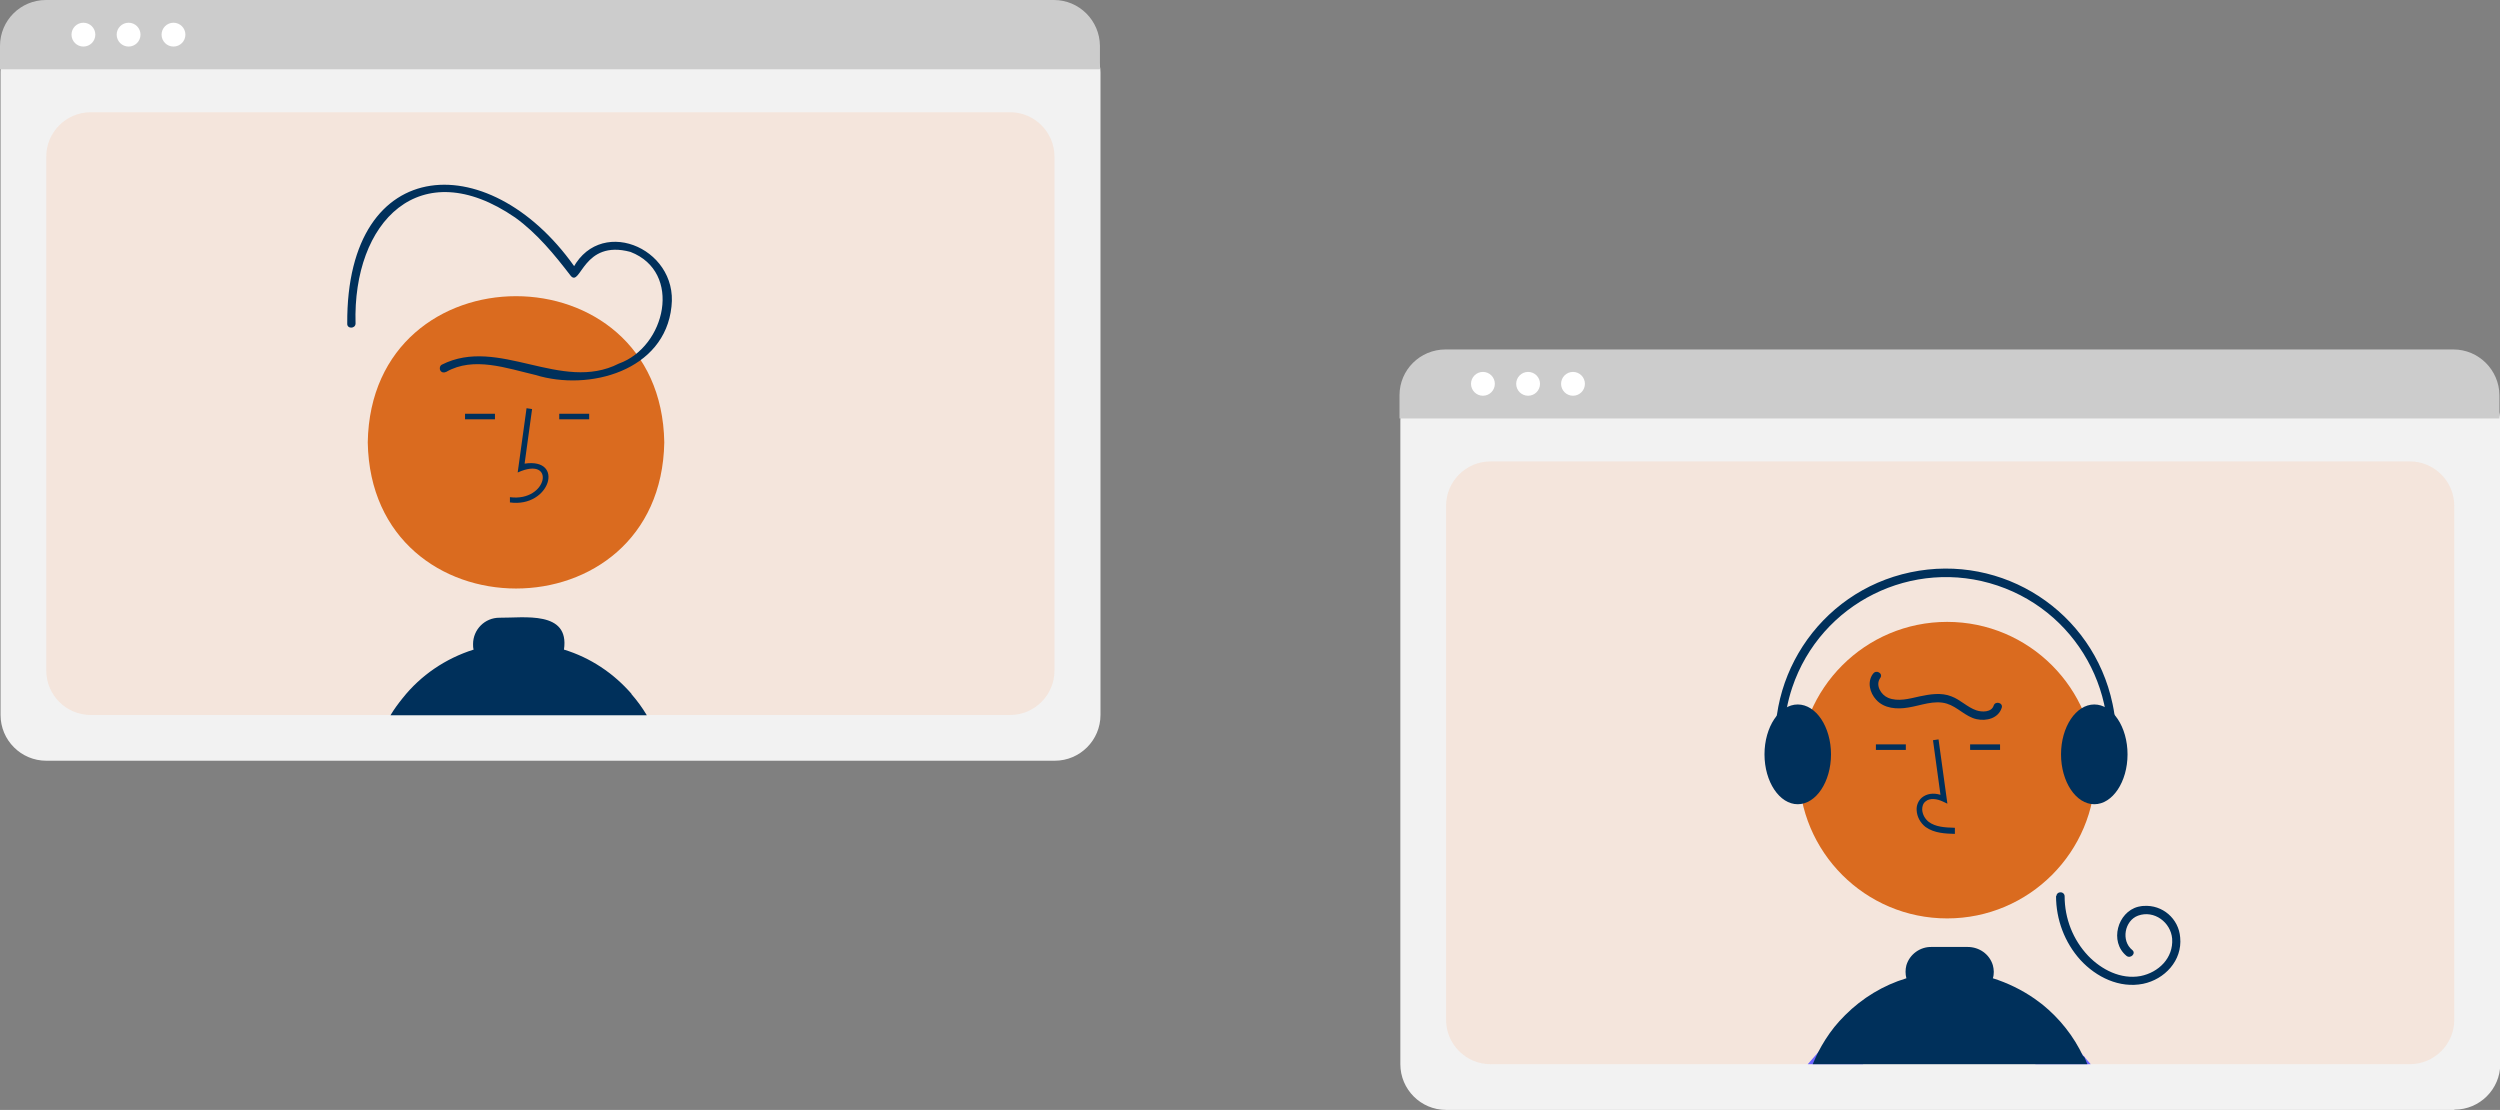
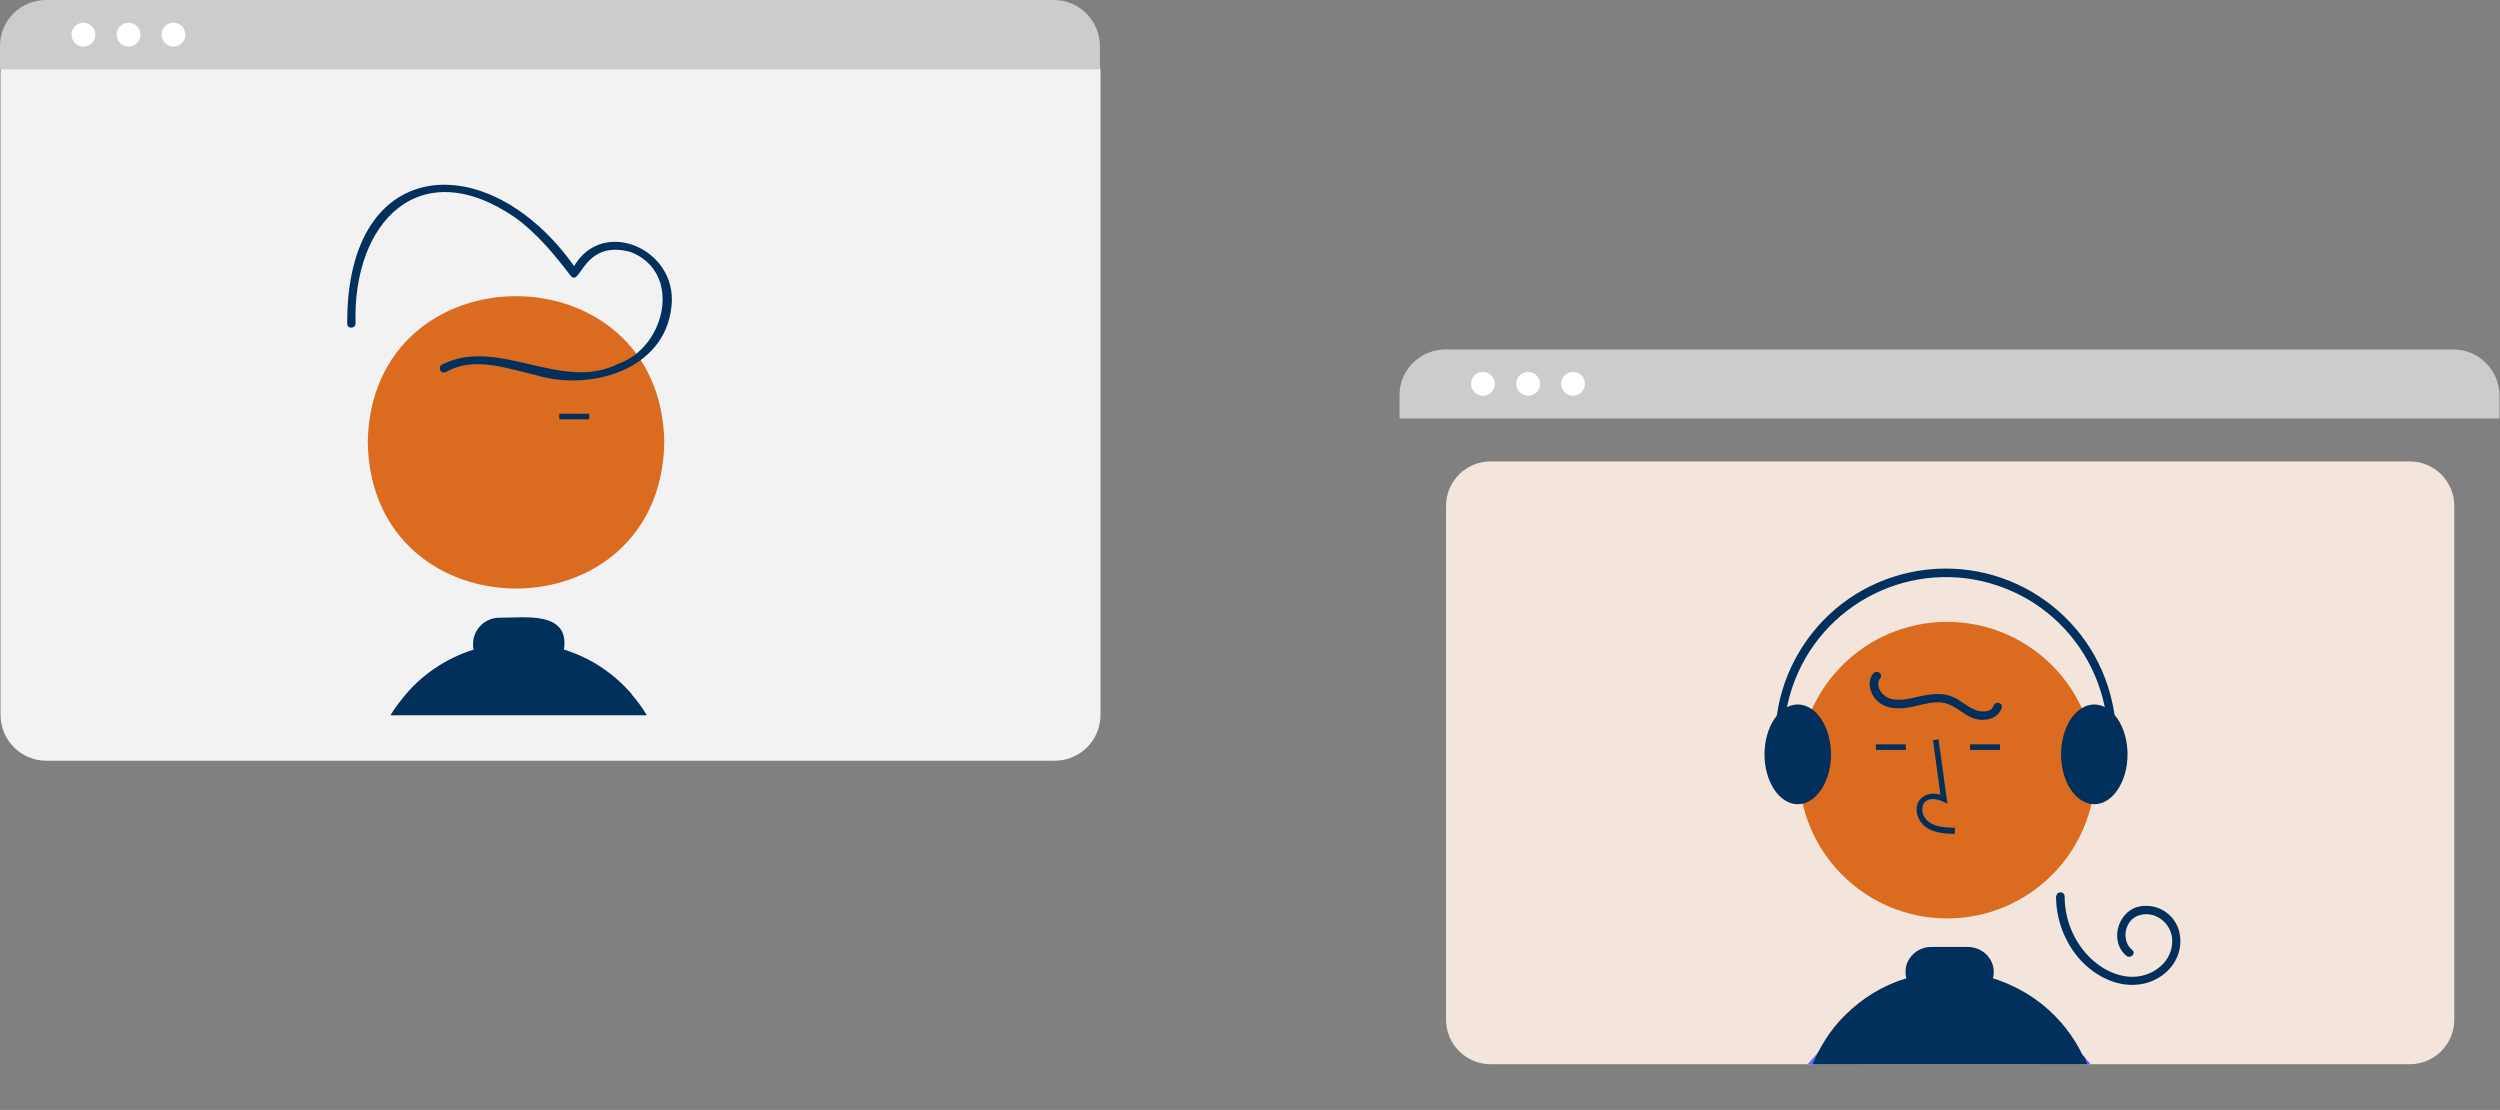
<svg xmlns="http://www.w3.org/2000/svg" id="Laag_1" version="1.1" viewBox="0 0 902.1 400.5">
  <rect x="0" y="0" width="902.1" height="400.5" fill="#808080" stroke="none" />
  <defs>
    <style>
      .st0 {
        fill: #00222f;
      }

      .st1 {
        fill: #fff;
      }

      .st2 {
        fill: #f2f2f2;
      }

      .st3 {
        fill: #00305b;
      }

      .st4 {
        fill: #da6b1f;
      }

      .st5 {
        fill: #ccc;
      }

      .st6 {
        fill: #6c63ff;
      }

      .st7 {
        fill: #f4e5dc;
      }
    </style>
  </defs>
  <path class="st2" d="M380.6,274.5H16.7c-9.1,0-16.5-7.4-16.5-16.5V25.9c0-6.7,5.4-12.1,12.1-12.1h372.5c6.8,0,12.3,5.5,12.3,12.3v231.9c0,9.1-7.4,16.5-16.5,16.5Z" />
-   <path class="st7" d="M364.6,40.5H32.7c-8.8,0-16,7.2-16,16v185.5c0,8.8,7.2,16,16,16h331.8c8.8,0,16-7.2,16-16h0V56.5c0-8.8-7.2-16-16-16h0Z" />
  <path class="st5" d="M396.8,25H0v-8.4C0,7.4,7.4,0,16.6,0h363.7c9.1,0,16.5,7.4,16.6,16.5v8.4Z" />
  <circle class="st1" cx="30.1" cy="12.5" r="4.3" />
  <circle class="st1" cx="46.4" cy="12.5" r="4.3" />
  <circle class="st1" cx="62.6" cy="12.5" r="4.3" />
  <path class="st4" d="M239.7,159.6c-1.2,70.4-105.8,70.3-107,0,1.2-70.3,105.8-70.3,107,0Z" />
-   <path class="st3" d="M184,181.4v-2c13.7,1.8,16.7-15.2,2.8-8.9l3.2-23.2,2,.3-2.7,19.7c14.6-2.2,9.2,16-5.3,14Z" />
  <rect class="st3" x="201.8" y="149.3" width="10.8" height="2" />
-   <rect class="st3" x="167.8" y="149.3" width="10.8" height="2" />
  <path class="st3" d="M227.9,250.4c-6.5-7.5-14.9-13.1-24.4-16,2.1-14.2-14.5-11.4-23.3-11.5-5.3,0-9.5,4.3-9.5,9.5,0,.7,0,1.3.2,2-10.1,3.2-19,9.2-25.6,17.5-1.6,2-3.1,4-4.4,6.2h92.5c-1.6-2.7-3.5-5.3-5.6-7.7Z" />
  <path class="st3" d="M161,134.2c9.9-5.7,21.9-1.3,32.2,1.1,19.4,6,46.7-1.5,49.1-24.7,2.5-21.5-27-33.5-36.4-12.1l2.7-.4c-30.5-45.4-83.7-43.7-83.3,18.7-.1,1.9,2.9,1.9,3,0-1.1-36.8,23.2-61.9,57.6-38.3,7.9,5.7,14.2,13.4,20.1,21.1,3.6,4,4.4-13.3,21.5-8.7,18.9,7.3,12.7,34.3-4.2,40.3-20.8,10.6-43.4-10-63.9.4-.7.4-.9,1.4-.5,2.1.4.7,1.3.9,2,.5h0Z" />
-   <path class="st2" d="M885.6,400.5h-363.8c-9.1,0-16.5-7.4-16.5-16.5v-232.2c0-6.7,5.4-12.1,12.1-12.1h372.5c6.8,0,12.3,5.5,12.3,12.3v231.9c0,9.1-7.4,16.5-16.5,16.5Z" />
  <path class="st7" d="M869.6,166.5h-331.8c-8.8,0-16,7.2-16,16v185.5c0,8.8,7.2,16,16,16h331.8c8.8,0,16-7.2,16-16h0v-185.5c0-8.8-7.2-16-16-16h0Z" />
  <path class="st5" d="M901.8,151h-396.8v-8.4c0-9.1,7.4-16.5,16.6-16.5h363.7c9.1,0,16.5,7.4,16.6,16.5v8.4Z" />
  <circle class="st1" cx="535.1" cy="138.5" r="4.3" />
  <circle class="st1" cx="551.4" cy="138.5" r="4.3" />
  <circle class="st1" cx="567.6" cy="138.5" r="4.3" />
  <path class="st6" d="M666.3,378.7c-2.7-2.4-6.8-2.3-9.4.2-.2.2-.3.3-.5.5l-.4.4h0s-3.7,4.2-3.7,4.2h20l-6.1-5.3Z" />
  <circle class="st4" cx="702.6" cy="277.9" r="53.5" />
  <path class="st6" d="M752,381.2l-1.6-1.8c-.1-.2-.3-.3-.5-.5-2.6-2.5-6.7-2.5-9.4-.2l-6.1,5.3h20l-2.4-2.8Z" />
  <path class="st3" d="M705.4,300.7v-2c-3.7-.1-6.9-.3-9.4-2.1-1.4-1.1-2.3-2.7-2.4-4.5,0-1.1.3-2.2,1.2-2.9,1.6-1.4,4.3-.9,6.2,0l1.7.8-3.2-23.2-2,.3,2.7,19.7c-2.6-.8-5-.4-6.7,1-1.3,1.1-2,2.8-1.9,4.5.1,2.4,1.3,4.6,3.2,6.1,3.2,2.3,7.3,2.4,10.6,2.5Z" />
  <rect class="st3" x="676.9" y="268.6" width="10.8" height="2" />
  <rect class="st3" x="710.9" y="268.6" width="10.8" height="2" />
  <path class="st3" d="M752,381.2c.4.9.9,1.9,1.2,2.8h-99.1c.6-1.4,1.2-2.8,1.9-4.2h0c1.7-3.3,3.6-6.3,5.9-9.2,1.2-1.5,2.5-2.9,3.9-4.3,6.2-6.2,13.8-10.8,22.1-13.3-.4-1.5-.4-3.2,0-4.7,1.2-4,5-6.7,9.1-6.6h13c4.2,0,7.9,2.6,9.1,6.6.4,1.5.5,3.2,0,4.7,5.4,1.7,10.5,4.2,15.1,7.4.9.7,1.8,1.3,2.7,2,6.3,5.1,11.4,11.5,14.8,18.8h0Z" />
  <path class="st3" d="M648.7,290.2c-6.6,0-12-8.1-12-18s5.4-18,12-18,12,8.1,12,18-5.4,18-12,18Z" />
  <path class="st3" d="M755.7,290.2c-6.6,0-12-8.1-12-18s5.4-18,12-18,12,8.1,12,18-5.4,18-12,18Z" />
  <path class="st3" d="M759.1,287.4c-.8,0-1.5-.7-1.5-1.5,0-.2,0-.3,0-.5,10.3-30.6-6.2-63.8-36.8-74.1-30.6-10.3-63.8,6.2-74.1,36.8-3.3,9.9-3.9,20.5-1.8,30.7.2.8-.4,1.6-1.2,1.8-.8.2-1.6-.3-1.8-1.2-7-33.2,14.2-65.9,47.5-72.9s65.9,14.2,72.9,47.5c2.3,10.7,1.6,21.9-1.9,32.3-.2.6-.8,1-1.4,1Z" />
  <path class="st3" d="M675.8,243.2c-2.1,2.9-1.1,6.8,1.2,9.3,2.9,3.2,7.5,3.5,11.6,2.8,4.5-.7,9.3-2.8,13.9-1.4,3.9,1.2,6.7,4.7,10.7,5.6,3.6.8,7.9-.3,9.1-4.1.6-1.8-2.3-2.6-2.9-.8-.8,2.5-4.3,2.4-6.3,1.7-3.2-1.1-5.7-3.8-8.9-5-3.7-1.5-7.8-.8-11.6,0-3.6.8-7.7,2-11.3.5-2.6-1.1-4.7-4.6-2.8-7.2,1.1-1.6-1.5-3.1-2.6-1.5h0Z" />
  <path class="st3" d="M741.9,323.3c0,8.5,3.1,16.8,8.8,23.1,5.7,6.2,14.1,10.3,22.6,8.6,7.8-1.6,14.2-8.4,13.4-16.7-.5-6.8-6.4-11.9-13.2-11.4-.7,0-1.4.2-2,.3-7.4,1.9-10.4,12.6-4.2,17.7,1.5,1.2,3.6-.9,2.1-2.1-4.1-3.3-2.8-10.6,2.1-12.4,5.8-2.1,11.8,2.4,12.3,8.3.5,7-4.9,12.2-11.4,13.5-7.1,1.3-14.1-2.3-18.9-7.3-5.5-5.8-8.5-13.5-8.5-21.5,0-.8-.7-1.5-1.6-1.4-.8,0-1.4.7-1.4,1.4h0Z" />
  <rect class="st3" x="-232.2" y="-109.6" width="195" height="121" />
  <rect class="st4" x="-232.2" y="32.1" width="195" height="121" />
-   <rect class="st0" x="-240.2" y="179.9" width="195" height="121" />
  <rect class="st7" x="-220.8" y="336.6" width="195" height="121" />
</svg>